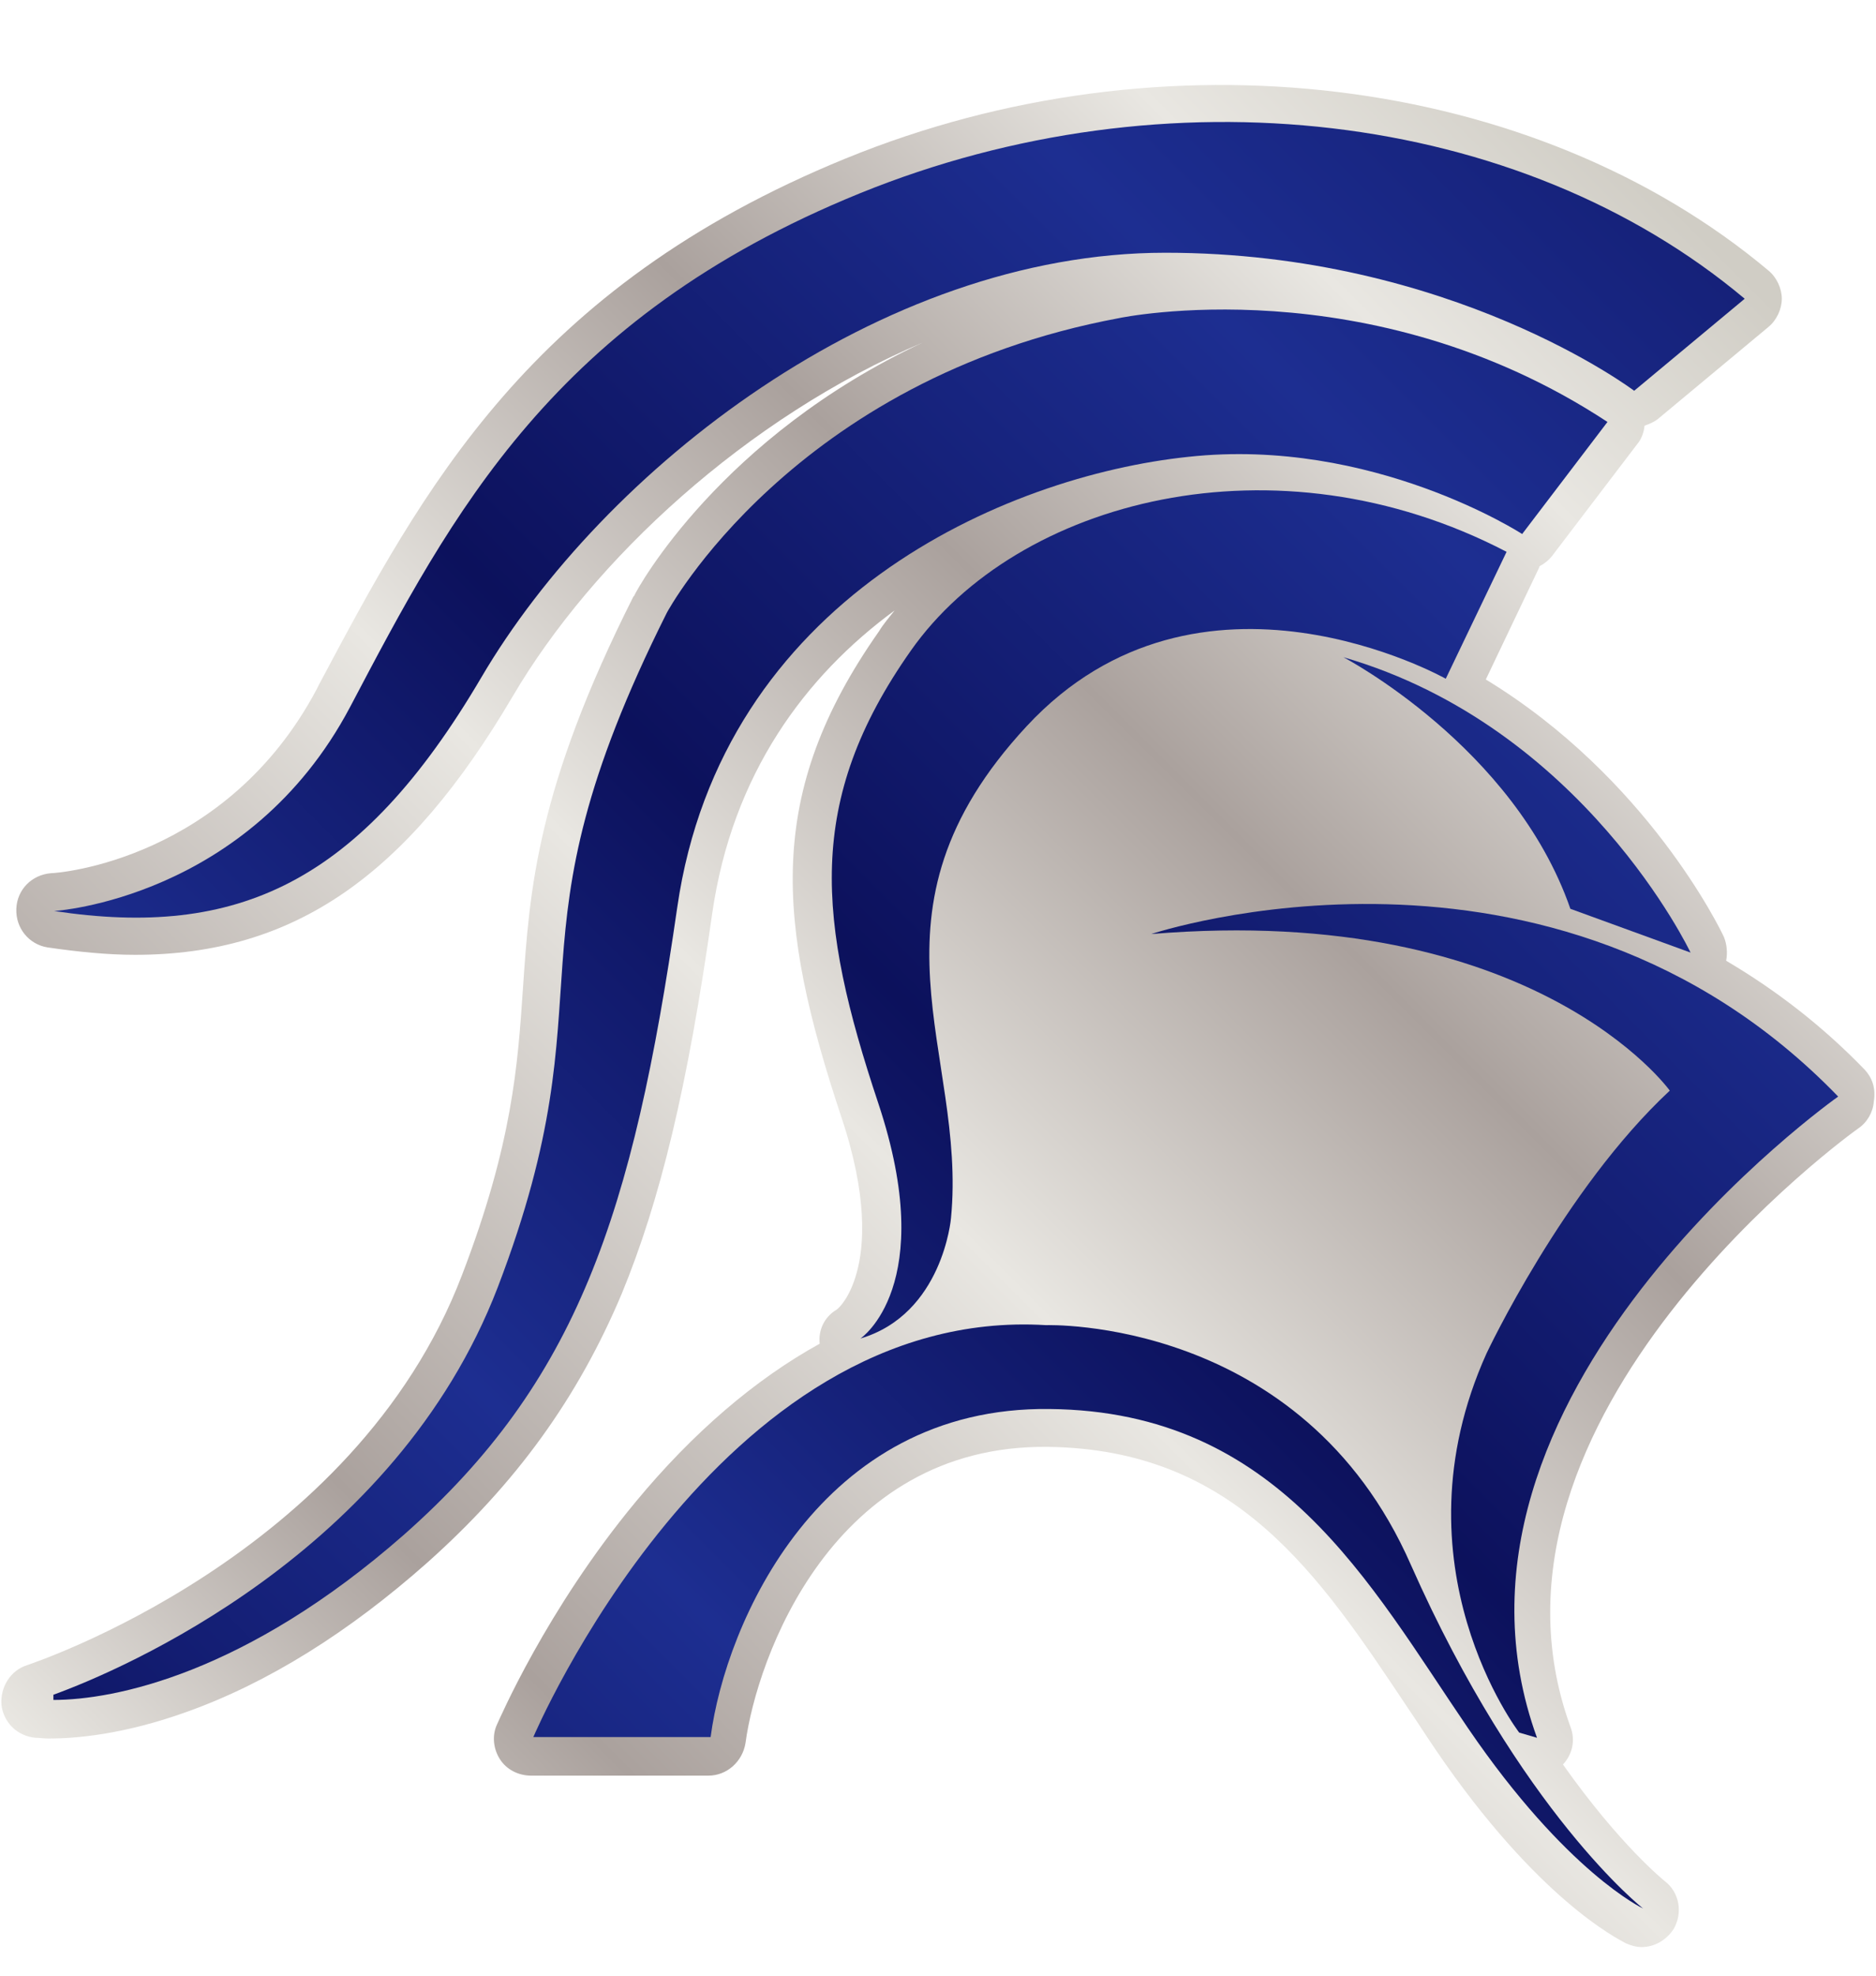
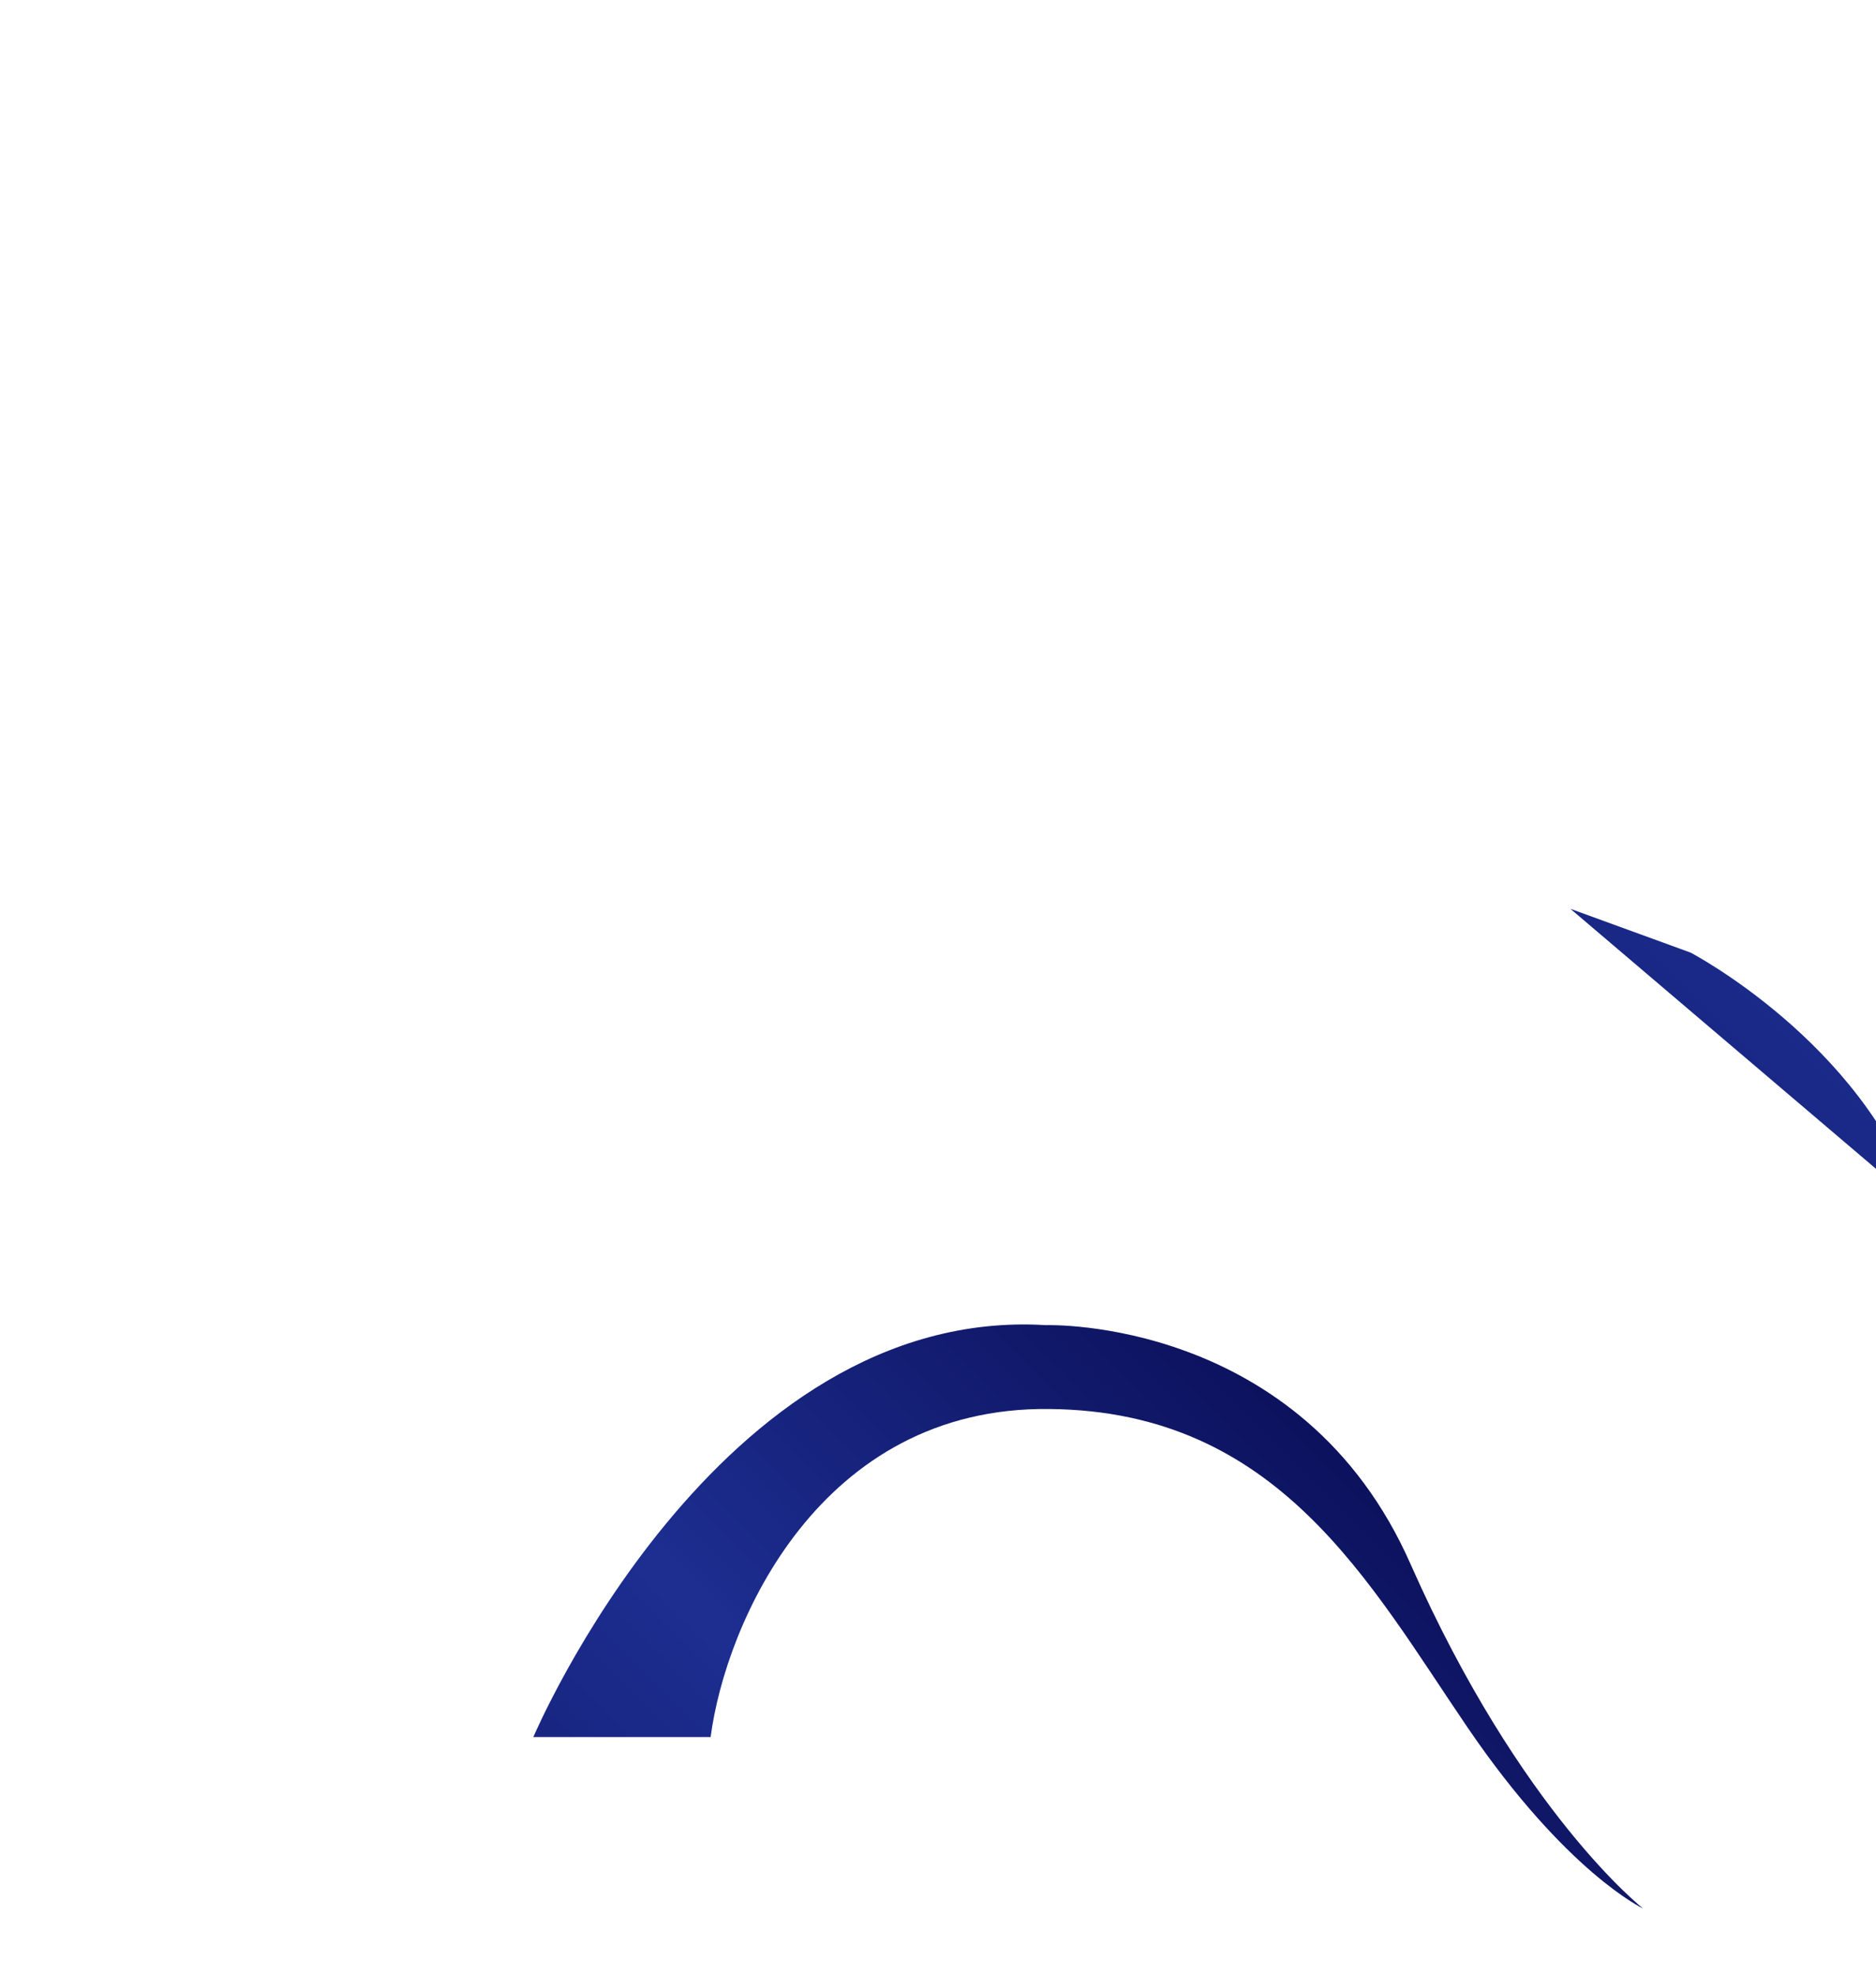
<svg xmlns="http://www.w3.org/2000/svg" xmlns:xlink="http://www.w3.org/1999/xlink" height="2500" viewBox="5.9 -1.5 252.9 258.5" width="2375">
  <linearGradient id="a" gradientUnits="userSpaceOnUse" x1="42.094" x2="258.555" y1="261.756" y2="45.294">
    <stop offset="0" stop-color="#e9e7e2" />
    <stop offset=".177" stop-color="#aaa19d" />
    <stop offset=".449" stop-color="#e9e7e2" />
    <stop offset=".658" stop-color="#aaa19d" />
    <stop offset=".86" stop-color="#e9e7e2" />
    <stop offset=".991" stop-color="#d0cdc5" />
  </linearGradient>
  <linearGradient id="b">
    <stop offset="0" stop-color="#0c115c" />
    <stop offset=".24" stop-color="#1d2e91" />
    <stop offset=".444" stop-color="#0c115c" />
    <stop offset=".696" stop-color="#1d2e91" />
    <stop offset="1" stop-color="#0c115c" />
  </linearGradient>
  <linearGradient id="c" gradientUnits="userSpaceOnUse" x1="-18.927" x2="249.212" xlink:href="#b" y1="221.154" y2="-46.985" />
  <linearGradient id="d" gradientUnits="userSpaceOnUse" x1="-8.095" x2="260.044" xlink:href="#b" y1="231.986" y2="-36.153" />
  <linearGradient id="e" gradientUnits="userSpaceOnUse" x1="7.334" x2="275.473" xlink:href="#b" y1="247.414" y2="-20.724" />
  <linearGradient id="f" gradientUnits="userSpaceOnUse" x1="36.697" x2="304.836" xlink:href="#b" y1="276.778" y2="8.639" />
  <linearGradient id="g" gradientUnits="userSpaceOnUse" x1="60.834" x2="328.973" xlink:href="#b" y1="300.915" y2="32.776" />
  <linearGradient id="h" gradientUnits="userSpaceOnUse" x1="73.504" x2="341.643" xlink:href="#b" y1="313.585" y2="45.446" />
-   <path d="m257.3 138.8c-5.6-5.8-11.9-10.7-18.7-14.7.2-1.1.1-2.2-.3-3.2-.5-1.1-10.4-21.5-32.1-34.7l7.2-15.1c0-.1 0-.1.1-.2.6-.3 1.2-.8 1.6-1.3l11.5-15.1c.6-.7.9-1.6 1-2.5.6-.2 1.3-.5 1.8-.9l14.9-12.4c1.1-.9 1.8-2.4 1.8-3.8s-.7-2.9-1.8-3.8c-31.6-26.5-81.6-32.6-124.4-15.1-42.6 17.4-57 44.6-71 70.9l-.3.6c-12.2 23-34.8 24.8-35.8 24.8-2.6.2-4.6 2.2-4.7 4.8s1.7 4.8 4.2 5.2c4.1.6 8.1 1 11.8 1 21.5 0 36.7-10.7 50.9-34.8 10.8-18.4 31.5-37.6 55.3-47.7-27.2 12.7-38.4 33-38.9 34.1 0 0 0 .1-.1.1-13.1 26-14 39.6-14.9 52.8-.7 10.3-1.4 20.9-8.2 38.6-14.5 38.1-58.1 52.4-58.6 52.6-2.3.7-3.7 3-3.5 5.4.3 2.4 2.2 4.2 4.6 4.4.5 0 1.1.1 1.8.1 3.5 0 10-.5 18.6-3.6 10.9-3.9 21.8-10.7 32.4-20.1 12-10.7 20.3-22.2 26.2-36.2 5.2-12.6 8.9-27.9 12.2-51.2 2.7-18.9 12.6-32.1 24.6-40.9-.7.9-1.5 1.8-2.1 2.8-15.4 21.9-13.8 39.2-5.1 65.4 3.6 10.7 3.1 17.4 2.1 21-.9 3.3-2.3 4.7-2.7 5-1.7 1-2.5 2.8-2.3 4.6-8.7 4.8-17.1 12-24.8 21.3-12.1 14.6-18.4 29.4-18.7 30-.7 1.5-.5 3.3.4 4.7s2.5 2.2 4.2 2.2h23.9c2.5 0 4.6-1.9 5-4.4 1.5-11.2 11.6-40.2 40.7-39.9 25.4.3 36.6 17.2 48.6 35.2 1.3 1.9 2.5 3.8 3.8 5.7 13.7 20.1 24.5 25.4 25.6 26 .7.3 1.4.5 2.1.5 1.7 0 3.3-.9 4.3-2.4 1.3-2.2.8-5-1.2-6.5-.1-.1-6-4.8-13.7-15.7 1.3-1.4 1.7-3.3 1-5.1-15.2-41.8 38.2-80.2 38.8-80.6 1.2-.8 2-2.2 2.1-3.6.3-1.8-.2-3.2-1.2-4.3z" fill="url(#a)" />
  <path d="m13.1 223c-1.3.5-2 .7-2 .7.6 0 1.2.1 2 0z" fill="none" />
-   <path d="m70.8 85.9c16.4-27.9 53.6-57.2 92.2-57.2s63.2 18.6 63.2 18.6l14.9-12.4c-30.4-25.5-78-31-119.3-14.2s-55 43.2-68.7 69.2c-13.7 25.9-39.9 27.5-39.9 27.5 24.6 3.7 41.2-3.6 57.6-31.5z" fill="url(#c)" />
-   <path d="m60.4 201.4c23.3-20.6 30.8-43 36.8-84.5s44.1-58.1 68.9-60.7c24.8-2.7 45 10.4 45 10.4l11.5-15.1c-32.1-21.1-65.8-14-65.8-14-44.1 8.2-61 39.7-61 39.7-22.8 45.5-7.1 49.9-22.8 90.9-13.8 35.9-50.8 51.6-59.9 54.9v.7c8.2 0 25.9-3.5 47.3-22.3z" fill="url(#d)" />
-   <path d="m128.7 82.3c-14.3 20.3-12.6 36.4-4.4 61s-2.4 31.7-2.4 31.7c11.1-3.3 12.2-16.2 12.2-16.2 2.2-22.4-13.1-41.2 10.2-66.3s56.5-6.4 56.5-6.4l8.2-17.1c-31.1-16.2-66-7-80.3 13.3z" fill="url(#e)" />
-   <path d="m217.6 117.1 16.2 5.9s-14.4-30.4-46.8-39.8c0 0 23 12 30.6 33.9z" fill="url(#f)" />
-   <path d="m161.1 120.5c51.7-4.3 69.9 21.1 69.9 21.1-14.3 13.3-24.7 35.4-24.7 35.4-12.9 28.6 4.4 51.1 4.4 51.1l2.4.7c-16.7-46 40.6-86.4 40.6-86.4-38.6-39.9-92.6-21.9-92.6-21.9z" fill="url(#g)" />
+   <path d="m217.6 117.1 16.2 5.9c0 0 23 12 30.6 33.9z" fill="url(#f)" />
  <path d="m77.8 228.7h23.9c2-15.3 14.7-44.6 45.7-44.2 30.9.3 43.1 23.5 56.4 43s23.6 24.3 23.6 24.3-16.5-12.9-31.3-46.3c-14.7-33.5-49.2-32.3-49.2-32.3-44.4-2.7-69.1 55.5-69.1 55.5z" fill="url(#h)" />
</svg>